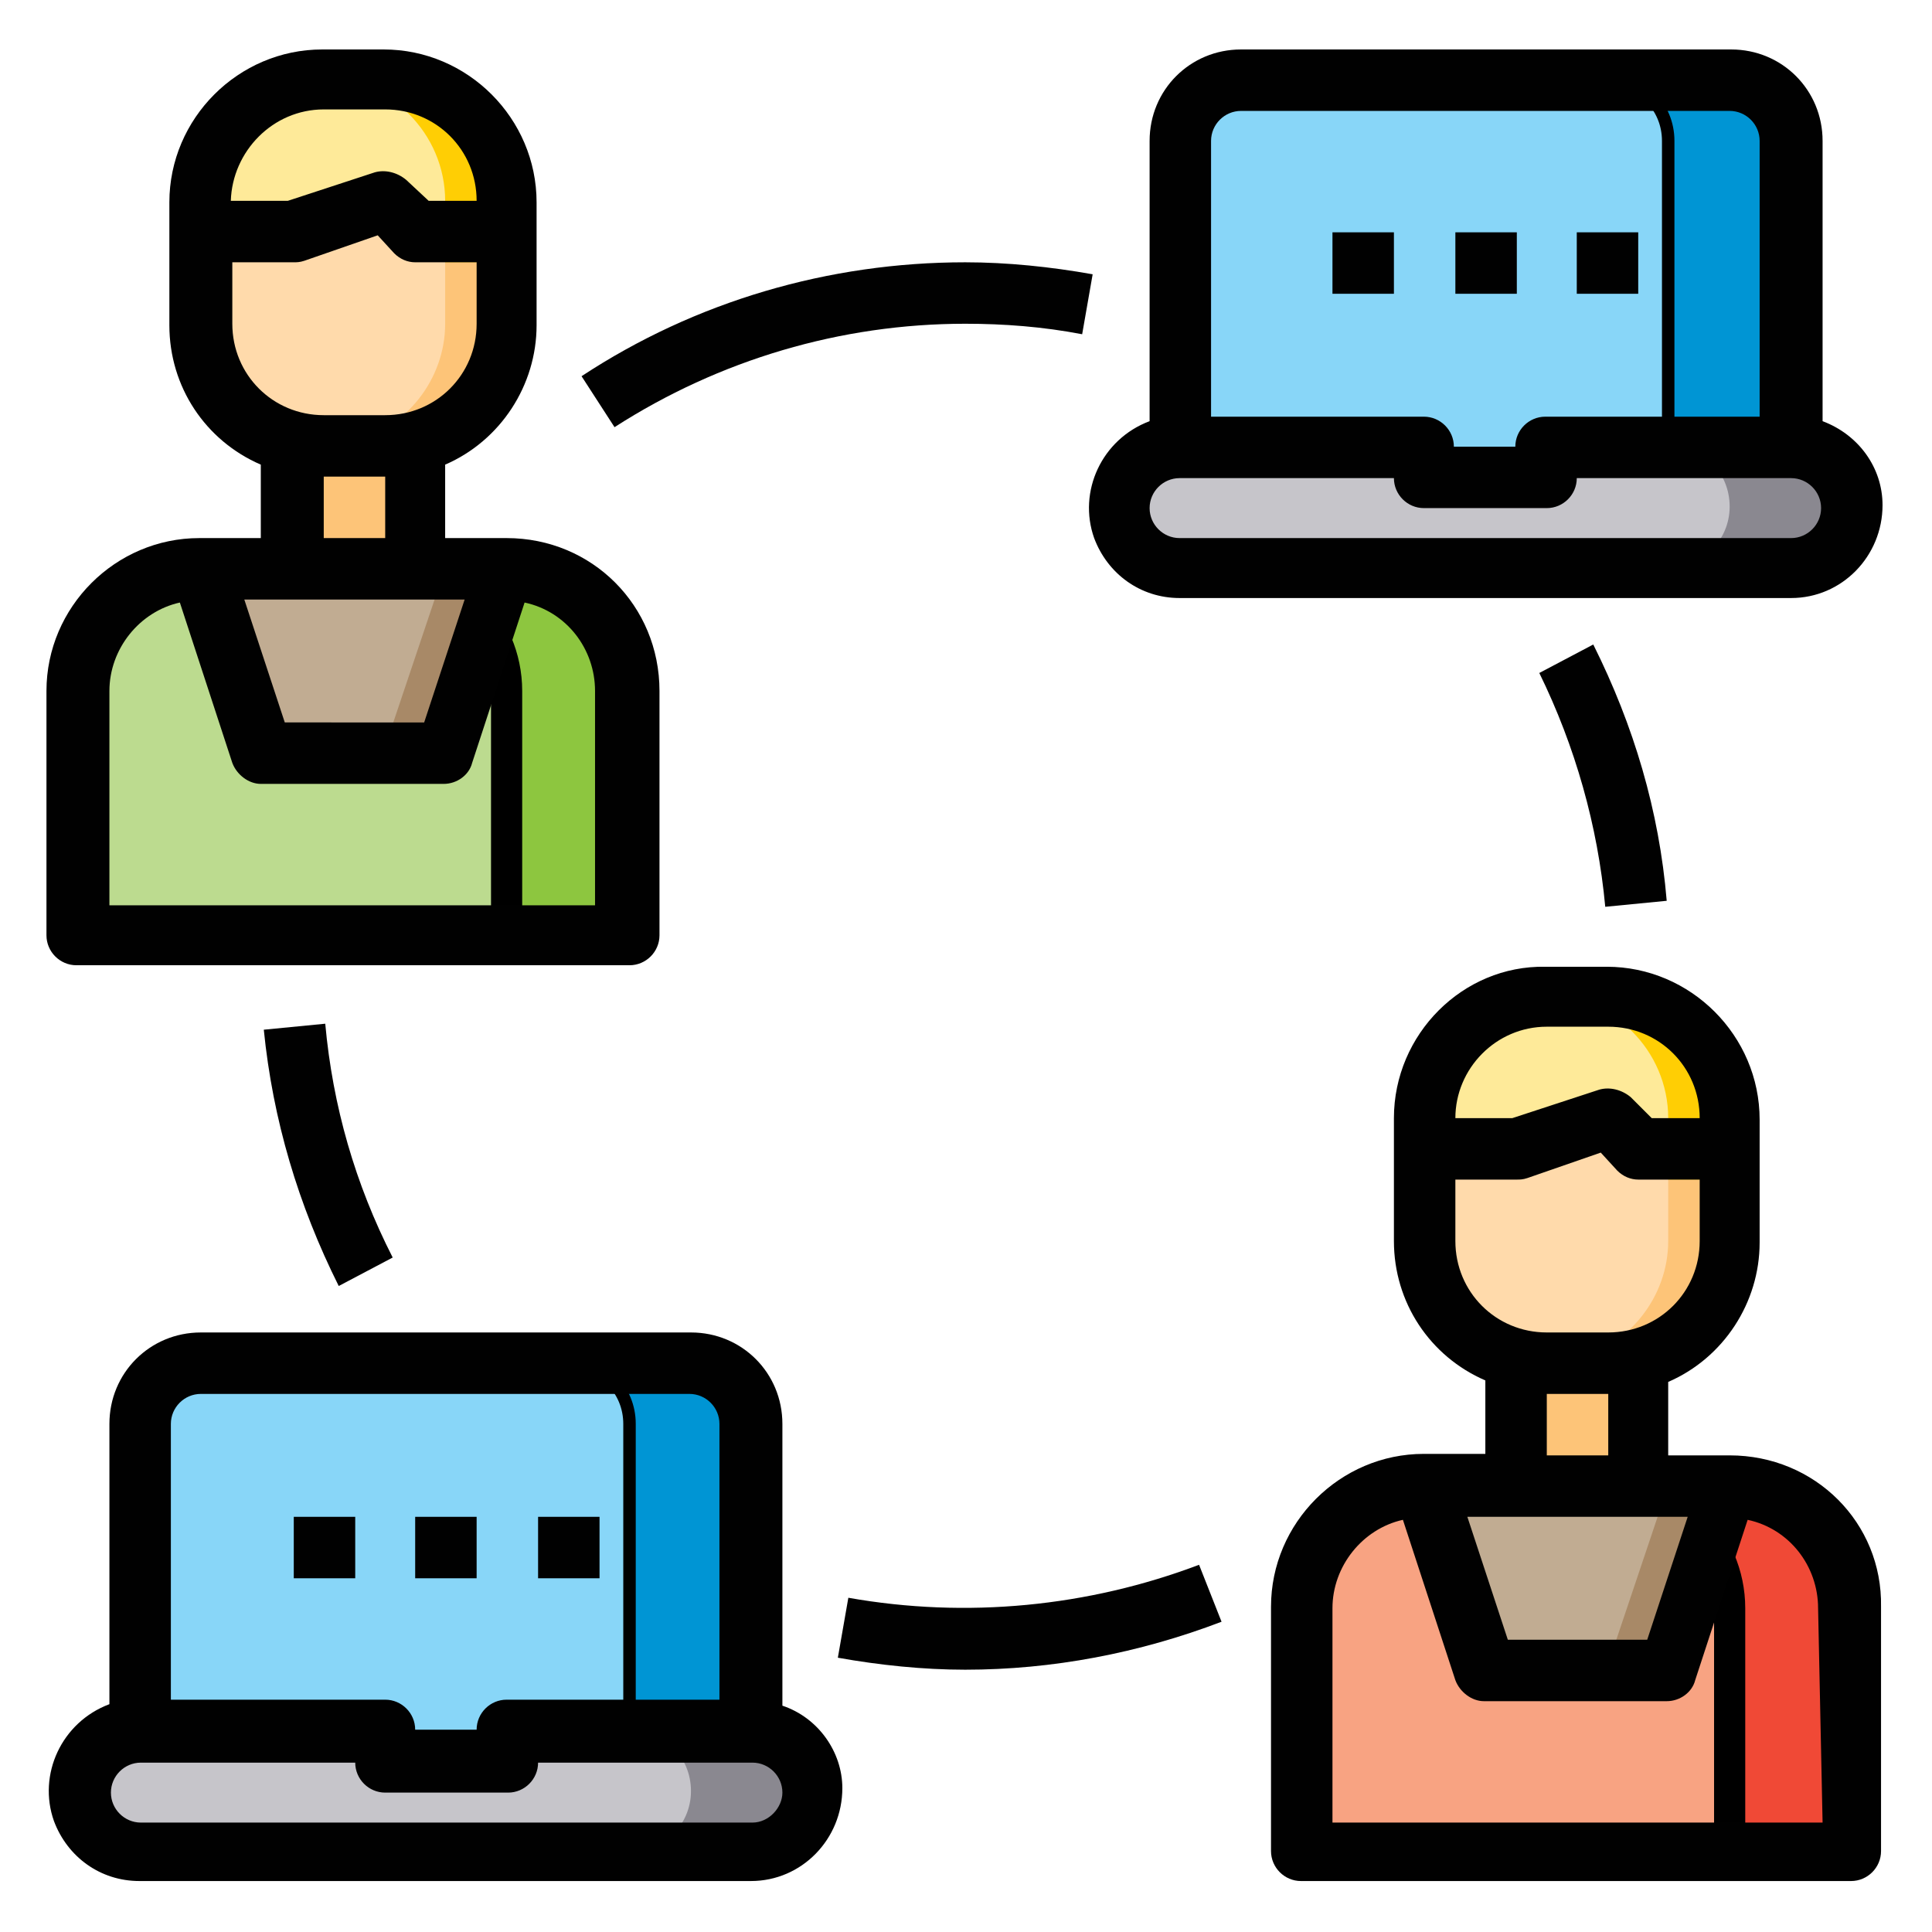
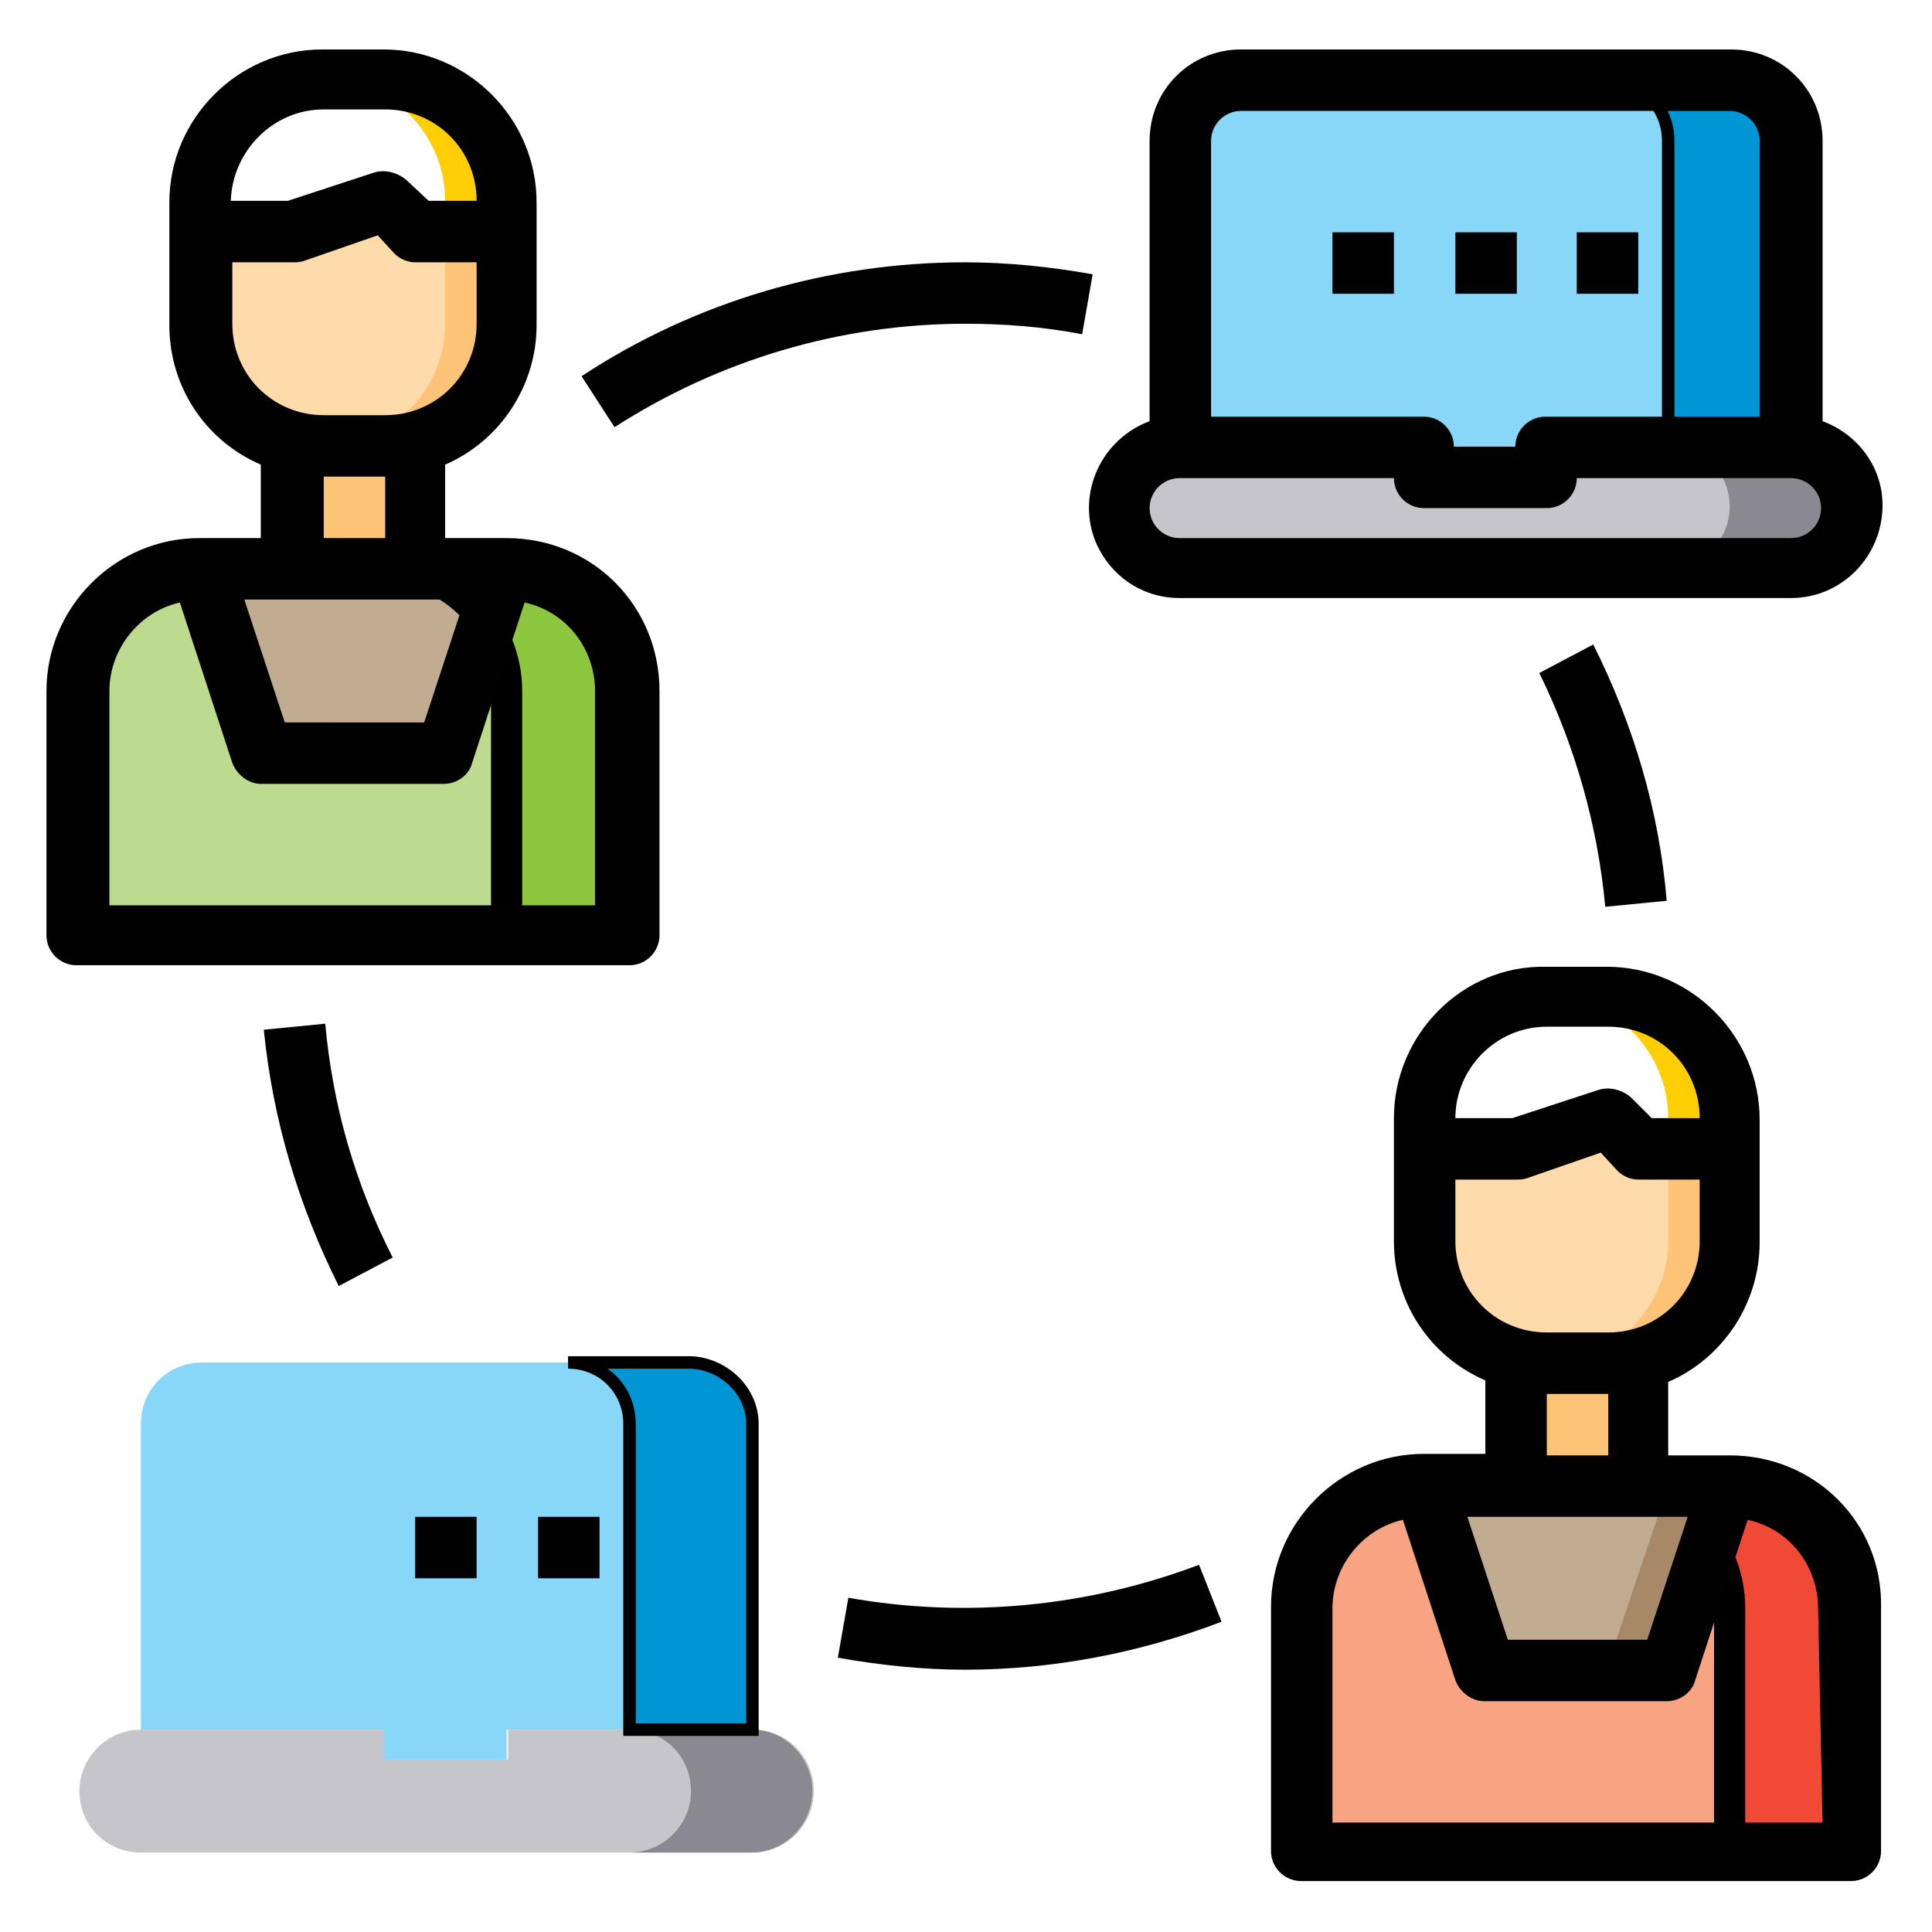
<svg xmlns="http://www.w3.org/2000/svg" x="0px" y="0px" viewBox="0 0 128.9 128.9" style="enable-background:new 0 0 128.9 128.9;" xml:space="preserve">
  <style type="text/css">	.st0{fill:#F8A382;stroke:#000000;stroke-width:1.664;stroke-miterlimit:10;}	.st1{fill:#C6C5CA;}	.st2{fill:#88D6F8;}	.st3{fill:#FFDAAB;}	.st4{fill:#FEEA99;}	.st5{fill:#C1AC92;}	.st6{fill:#8A8890;}	.st7{fill:#0095D4;stroke:#000000;stroke-width:0.832;stroke-miterlimit:10;}	.st8{fill:#BCDB8F;}	.st9{fill:#F04936;stroke:#000000;stroke-width:2.08;stroke-miterlimit:10;}	.st10{fill:#A88967;}	.st11{fill:#FDC478;}	.st12{fill:#FFCE04;}	.st13{fill:#8DC63F;stroke:#000000;stroke-width:2.08;stroke-miterlimit:10;}	.st14{fill:#010101;}</style>
  <g id="Layer_1">
    <g id="connection-social-distance-realtion-network">
      <path class="st0" d="M123.6,107.3v16.3H86.9v-16.3c0-4.5,3.7-8.2,8.2-8.2l4.1,12.2h12.2l4.1-12.2    C119.9,99.1,123.6,102.8,123.6,107.3z" />
      <path class="st1" d="M119.5,29.8c2.3,0,4.1,1.8,4.1,4.1c0,2.2-1.8,4.1-4.1,4.1H78.7c-2.3,0-4.1-1.8-4.1-4.1c0-2.2,1.8-4.1,4.1-4.1    H95v2h8.2v-2H119.5z" />
      <path class="st2" d="M119.5,9.4v20.4h-16.3v2H95v-2H78.7V9.4c0-2.3,1.8-4.1,4.1-4.1h32.6C117.7,5.3,119.5,7.1,119.5,9.4z" />
      <path class="st3" d="M115.4,76.7v6.1c0,3.7-2.5,7-6.2,7.9c-0.6,0.2-1.3,0.2-2,0.2h-4.1c-0.7,0-1.3-0.1-2-0.2    c-3.6-0.9-6.2-4.2-6.2-7.9v-6.1h6.1l6.1-2l2,2H115.4z" />
-       <path class="st4" d="M115.4,74.6v2h-6.1l-2-2l-6.1,2H95v-2c0-4.5,3.7-8.2,8.2-8.2h4.1C111.8,66.5,115.4,70.1,115.4,74.6z" />
      <path class="st5" d="M115.4,99.1l-4.1,12.2H99.1L95,99.1h6.1h8.2H115.4z" />
      <path class="st1" d="M50.2,115.4c2.3,0,4.1,1.8,4.1,4.1c0,2.2-1.8,4.1-4.1,4.1H9.4c-2.3,0-4.1-1.8-4.1-4.1c0-2.2,1.8-4.1,4.1-4.1    h16.3v2h8.2v-2H50.2z" />
      <path class="st2" d="M50.2,95v20.4H33.8v2h-8.2v-2H9.4V95c0-2.3,1.8-4.1,4.1-4.1h32.6C48.3,91,50.2,92.8,50.2,95z" />
      <path class="st6" d="M54.2,119.5c0,2.2-1.8,4.1-4.1,4.1H42c2.2,0,4.1-1.8,4.1-4.1c0-2.3-1.8-4.1-4.1-4.1h8.2    C52.4,115.4,54.2,117.3,54.2,119.5z" />
      <path class="st7" d="M50.2,95v20.4H42V95c0-2.3-1.8-4.1-4.1-4.1h8.2C48.3,91,50.2,92.8,50.2,95z" />
      <path class="st8" d="M42,46.1v16.3H5.3V46.1c0-4.5,3.7-8.2,8.2-8.2l4.1,12.2h12.2l4.1-12.2C38.3,37.9,42,41.6,42,46.1z" />
      <path class="st3" d="M33.8,15.5v6.1c0,3.7-2.5,7-6.2,7.9c-0.6,0.2-1.3,0.2-2,0.2h-4.1c-0.7,0-1.3-0.1-2-0.2    c-3.6-0.9-6.2-4.2-6.2-7.9v-6.1h6.1l6.1-2l2,2H33.8z" />
-       <path class="st4" d="M33.8,13.4v2h-6.1l-2-2l-6.1,2h-6.1v-2c0-4.5,3.7-8.2,8.2-8.2h4.1C30.2,5.3,33.8,8.9,33.8,13.4z" />
      <path class="st5" d="M33.8,37.9l-4.1,12.2H17.5l-4.1-12.2h6.1h8.2H33.8z" />
      <path class="st9" d="M123.6,107.3v16.3h-8.2v-16.3c0-4.5-3.7-8.2-8.2-8.2h8.2C119.9,99.1,123.6,102.8,123.6,107.3z" />
      <path class="st10" d="M115.4,99.1l-4.1,12.2h-4.1l4.1-12.2H115.4z" />
      <path class="st11" d="M115.4,78.7v4.1c0,3.7-2.5,7-6.2,7.9c-0.6,0.2-1.3,0.2-2,0.2h-4.1c0.7,0,1.3-0.1,2-0.2    c3.6-0.9,6.2-4.2,6.2-7.9v-4.1H115.4z" />
      <path class="st12" d="M115.4,74.6v4.1h-4.1v-4.1c0-4.5-3.7-8.2-8.2-8.2h4.1C111.8,66.5,115.4,70.1,115.4,74.6z" />
      <path class="st11" d="M109.3,91v8.2h-8.2V91l0.1-0.2c0.6,0.2,1.3,0.2,2,0.2h4.1c0.7,0,1.3-0.1,2-0.2L109.3,91z" />
      <path class="st13" d="M42,46.1v16.3h-8.2V46.1c0-4.5-3.7-8.2-8.2-8.2h8.2C38.3,37.9,42,41.6,42,46.1z" />
      <path class="st11" d="M33.8,17.5v4.1c0,3.7-2.5,7-6.2,7.9c-0.6,0.2-1.3,0.2-2,0.2h-4.1c0.7,0,1.3-0.1,2-0.2    c3.6-0.9,6.2-4.2,6.2-7.9v-4.1H33.8z" />
      <path class="st12" d="M33.8,13.4v4.1h-4.1v-4.1c0-4.5-3.7-8.2-8.2-8.2h4.1C30.2,5.3,33.8,8.9,33.8,13.4z" />
-       <path class="st10" d="M33.8,37.9l-4.1,12.2h-4.1l4.1-12.2H33.8z" />
-       <path class="st11" d="M27.7,29.8v8.2h-8.2v-8.2l0.1-0.2c0.6,0.2,1.3,0.2,2,0.2h4.1c0.7,0,1.3-0.1,2-0.2L27.7,29.8z" />
+       <path class="st11" d="M27.7,29.8v8.2h-8.2v-8.2l0.1-0.2h4.1c0.7,0,1.3-0.1,2-0.2L27.7,29.8z" />
      <path class="st6" d="M123.6,33.8c0,2.2-1.8,4.1-4.1,4.1h-8.2c2.2,0,4.1-1.8,4.1-4.1c0-2.3-1.8-4.1-4.1-4.1h8.2    C121.8,29.8,123.6,31.6,123.6,33.8z" />
      <path class="st7" d="M119.5,9.4v20.4h-8.2V9.4c0-2.3-1.8-4.1-4.1-4.1h8.2C117.7,5.3,119.5,7.1,119.5,9.4z" />
      <path class="st14" d="M115.4,97.1h-4.1v-4.9c3.7-1.6,6.1-5.3,6.1-9.3v-8.2c0-5.6-4.6-10.2-10.2-10.2h-4.1C97.6,64.4,93,69,93,74.6    v8.2c0,4.1,2.4,7.7,6.1,9.3v4.9H95c-5.6,0-10.2,4.6-10.2,10.2v16.3c0,1.1,0.9,2,2,2h36.7c1.1,0,2-0.9,2-2v-16.3    C125.6,101.6,121.1,97.1,115.4,97.1z M103.2,68.5h4.1c3.4,0,6.1,2.7,6.1,6.1h-3.2l-1.4-1.4c-0.6-0.5-1.4-0.7-2.1-0.5l-5.8,1.9    h-3.8C97.1,71.3,99.8,68.5,103.2,68.5z M97.1,82.8v-4.1h4.1c0.2,0,0.4,0,0.7-0.1l4.9-1.7l1.1,1.2c0.4,0.4,0.9,0.6,1.4,0.6h4.1v4.1    c0,3.4-2.7,6.1-6.1,6.1h-4.1C99.8,88.9,97.1,86.2,97.1,82.8z M107.3,93v4.1h-4.1V93H107.3z M112.6,101.2l-2.7,8.2h-9.3l-2.7-8.2    H112.6z M121.6,121.6H88.9v-14.3c0-2.8,2-5.3,4.7-5.9l3.5,10.7c0.3,0.8,1.1,1.4,1.9,1.4h12.2c0.9,0,1.7-0.6,1.9-1.4l3.5-10.7    c2.8,0.6,4.7,3.1,4.7,5.9L121.6,121.6z" />
      <path class="st14" d="M33.8,35.9h-4.1v-4.9c3.7-1.6,6.1-5.3,6.1-9.3v-8.2c0-5.6-4.6-10.2-10.2-10.2h-4.1    c-5.6,0-10.2,4.6-10.2,10.2v8.2c0,4.1,2.4,7.7,6.1,9.3v4.9h-4.1c-5.6,0-10.2,4.6-10.2,10.2v16.3c0,1.1,0.9,2,2,2H42    c1.1,0,2-0.9,2-2V46.1C44,40.4,39.5,35.9,33.8,35.9z M21.6,7.3h4.1c3.4,0,6.1,2.7,6.1,6.1h-3.2L27.1,12c-0.6-0.5-1.4-0.7-2.1-0.5    l-5.8,1.9h-3.8C15.5,10.1,18.2,7.3,21.6,7.3z M15.5,21.6v-4.1h4.1c0.2,0,0.4,0,0.7-0.1l4.9-1.7l1.1,1.2c0.4,0.4,0.9,0.6,1.4,0.6    h4.1v4.1c0,3.4-2.7,6.1-6.1,6.1h-4.1C18.2,27.7,15.5,25,15.5,21.6z M25.7,31.8v4.1h-4.1v-4.1H25.7z M31,40l-2.7,8.2H19L16.3,40H31    z M40,60.4H7.3V46.1c0-2.8,2-5.3,4.7-5.9l3.5,10.7c0.3,0.8,1.1,1.4,1.9,1.4h12.2c0.9,0,1.7-0.6,1.9-1.4l3.5-10.7    c2.8,0.6,4.7,3.1,4.7,5.9V60.4z" />
-       <path class="st14" d="M52.2,113.8V95c0-3.4-2.7-6.1-6.1-6.1H13.4c-3.4,0-6.1,2.7-6.1,6.1v18.7c-3.2,1.2-4.8,4.7-3.7,7.8    c0.9,2.4,3.1,4,5.7,4h40.8c3.4,0,6.1-2.8,6.1-6.2C56.2,116.9,54.6,114.6,52.2,113.8z M11.4,95c0-1.1,0.9-2,2-2h32.6    c1.1,0,2,0.9,2,2v18.4H33.8c-1.1,0-2,0.9-2,2h-4.1c0-1.1-0.9-2-2-2H11.4V95z M50.2,121.6H9.4c-1.1,0-2-0.9-2-2c0-1.1,0.9-2,2-2    h14.3c0,1.1,0.9,2,2,2h8.2c1.1,0,2-0.9,2-2h14.3c1.1,0,2,0.9,2,2C52.2,120.6,51.3,121.6,50.2,121.6z" />
      <path class="st14" d="M27.7,101.2h4.1v4.1h-4.1V101.2z" />
      <path class="st14" d="M35.9,101.2H40v4.1h-4.1V101.2z" />
-       <path class="st14" d="M19.6,101.2h4.1v4.1h-4.1V101.2z" />
      <path class="st14" d="M121.6,28.1V9.4c0-3.4-2.7-6.1-6.1-6.1H82.8c-3.4,0-6.1,2.7-6.1,6.1v18.7c-3.2,1.2-4.8,4.7-3.7,7.8    c0.9,2.4,3.1,4,5.7,4h40.8c3.4,0,6.1-2.8,6.1-6.2C125.6,31.2,124,29,121.6,28.1z M80.8,9.4c0-1.1,0.9-2,2-2h32.6c1.1,0,2,0.9,2,2    v18.4h-14.3c-1.1,0-2,0.9-2,2h-4.1c0-1.1-0.9-2-2-2H80.8V9.4z M119.5,35.9H78.7c-1.1,0-2-0.9-2-2s0.9-2,2-2H93c0,1.1,0.9,2,2,2    h8.2c1.1,0,2-0.9,2-2h14.3c1.1,0,2,0.9,2,2S120.6,35.9,119.5,35.9z" />
      <path class="st14" d="M97.1,15.5h4.1v4.1h-4.1V15.5z" />
      <path class="st14" d="M105.2,15.5h4.1v4.1h-4.1V15.5z" />
      <path class="st14" d="M88.9,15.5H93v4.1h-4.1V15.5z" />
      <path class="st14" d="M22.6,85.8l3.6-1.9c-2.5-4.9-4-10.1-4.5-15.6l-4.1,0.4C18.2,74.7,19.9,80.4,22.6,85.8z" />
      <path class="st14" d="M56.6,106.6l-0.7,4c2.8,0.5,5.7,0.8,8.5,0.8c5.8,0,11.6-1.1,17.1-3.2l-1.5-3.8    C72.6,107.2,64.5,108,56.6,106.6L56.6,106.6z" />
      <path class="st14" d="M107.1,60.5l4.1-0.4c-0.5-6-2.2-11.7-4.9-17.1l-3.6,1.9C105.1,49.8,106.6,55.1,107.1,60.5z" />
      <path class="st14" d="M64.4,21.6c2.6,0,5.2,0.2,7.8,0.7l0.7-4c-2.8-0.5-5.7-0.8-8.5-0.8c-9.1,0-18,2.6-25.6,7.6l2.2,3.4    C48,24,56.1,21.6,64.4,21.6z" />
    </g>
  </g>
  <g id="svg8" />
  <g id="Capa_1" />
</svg>